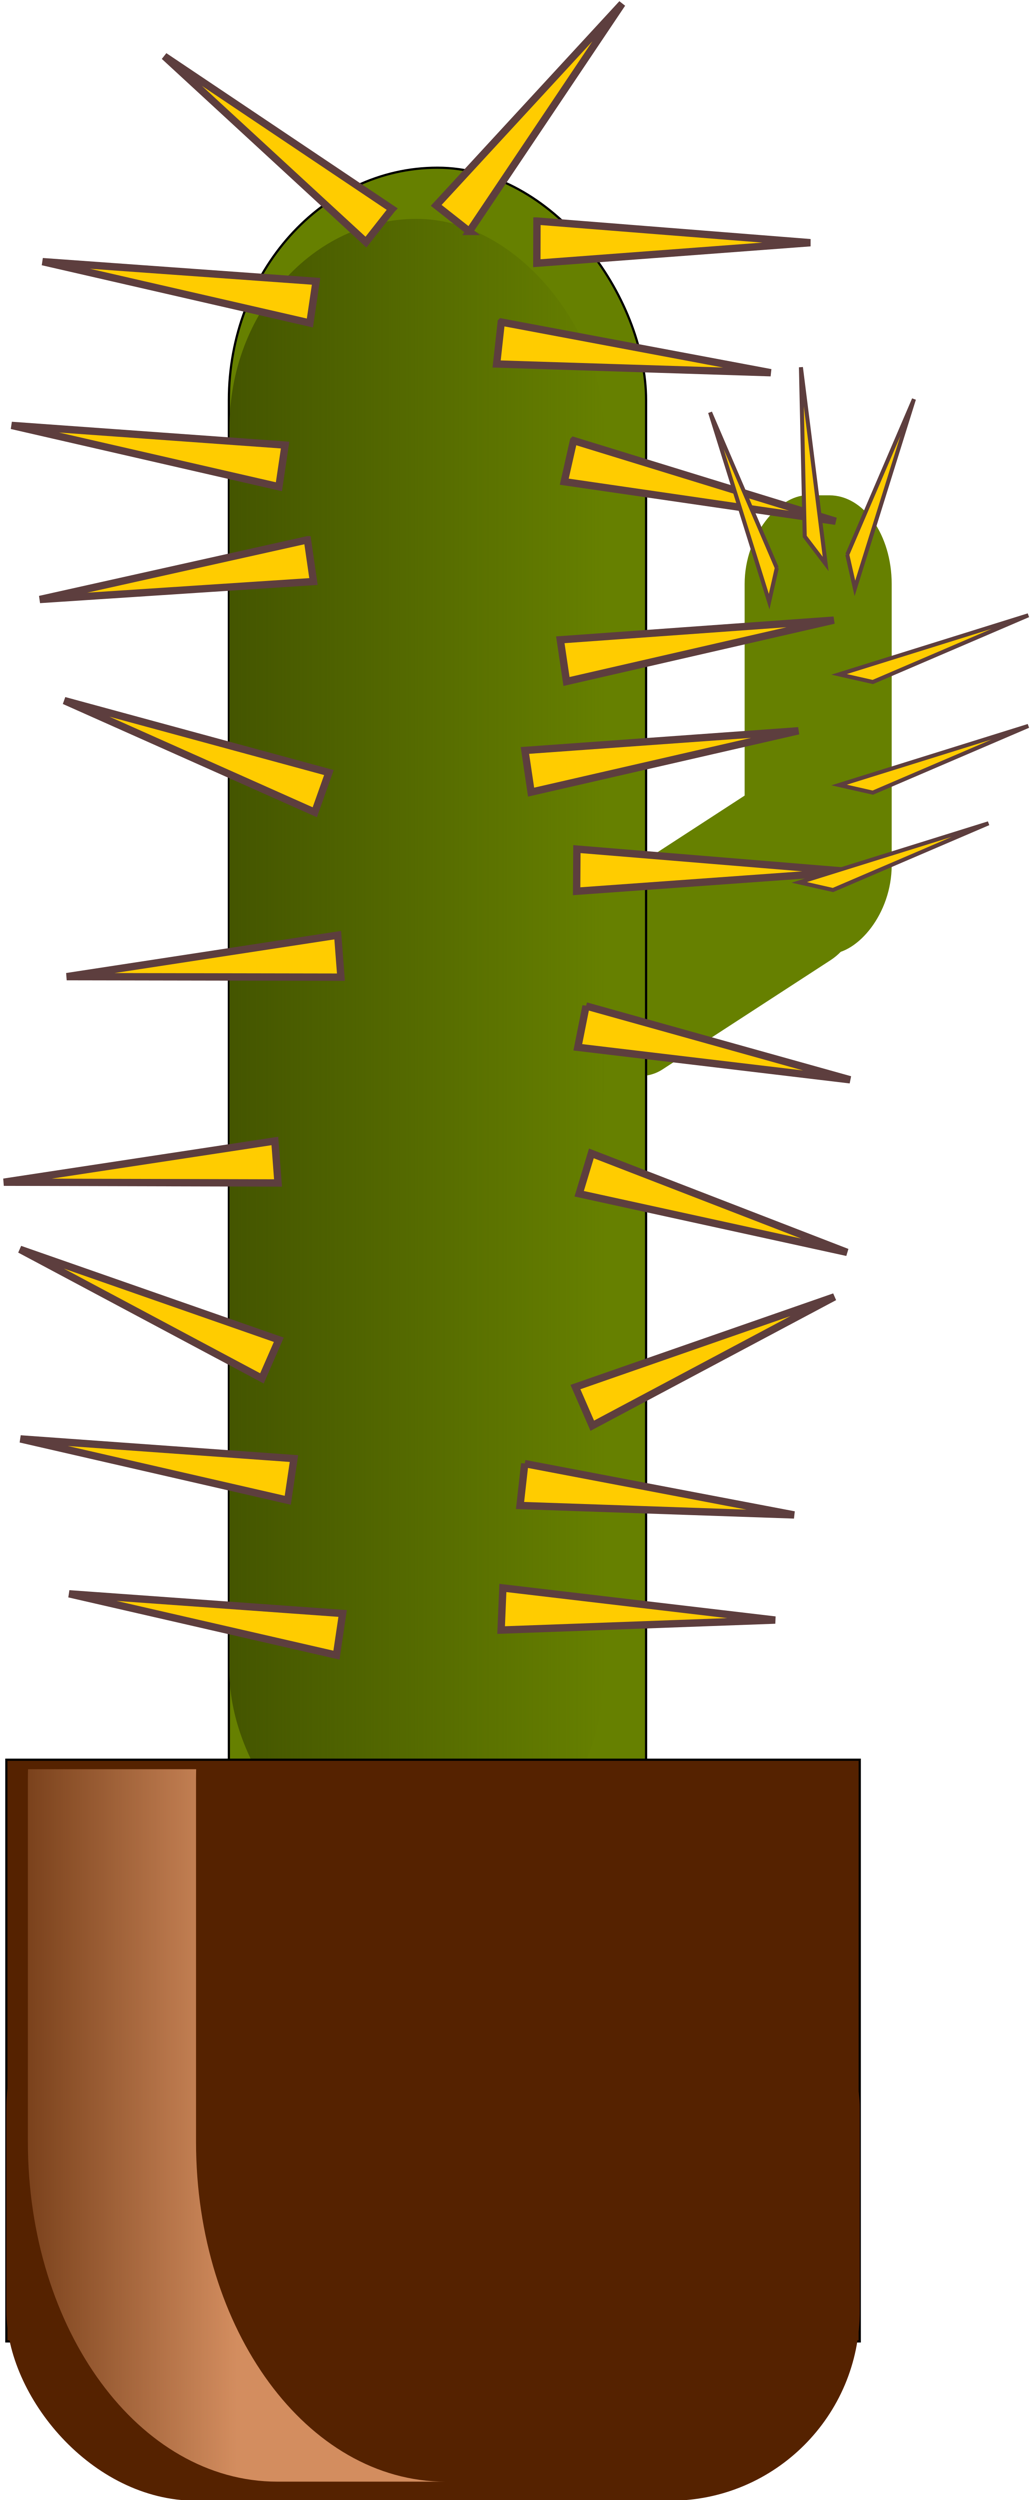
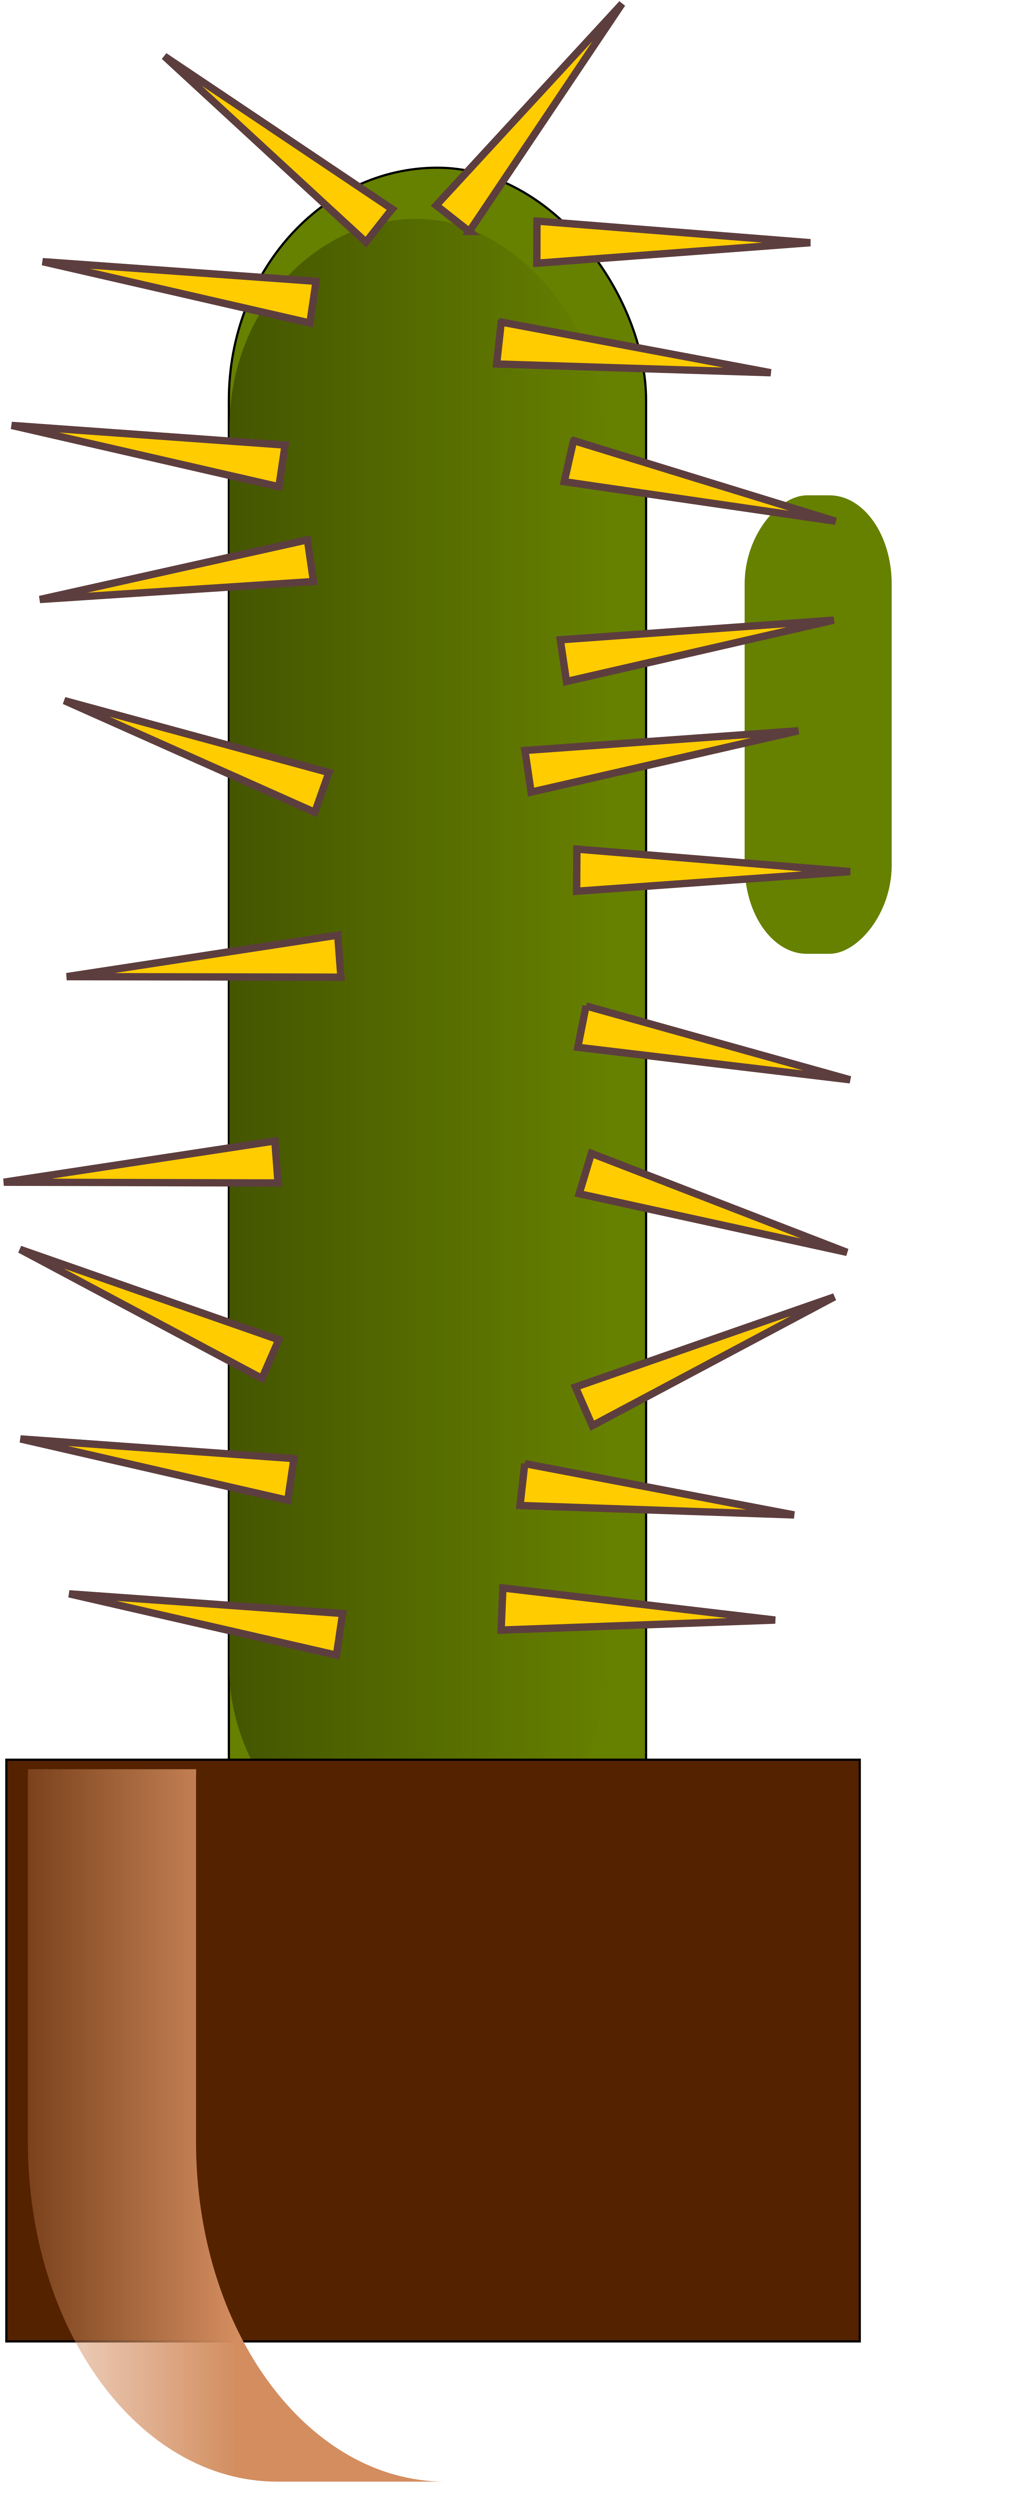
<svg xmlns="http://www.w3.org/2000/svg" viewBox="0 0 814.21 1976" version="1.0">
  <defs>
    <linearGradient id="c" y2="927.65" gradientUnits="userSpaceOnUse" x2="155.02" y1="927.65" x1="289.23">
      <stop offset="0" stop-color="#d38d5f" />
      <stop offset="1" stop-color="#d38d5f" stop-opacity="0" />
    </linearGradient>
    <linearGradient id="b" y2="455.52" gradientUnits="userSpaceOnUse" x2="453.6" gradientTransform="translate(2 -14)" y1="455.52" x1="283.55">
      <stop offset="0" stop-color="#450" />
      <stop offset="1" stop-color="#450" stop-opacity="0" />
    </linearGradient>
    <radialGradient id="a" gradientUnits="userSpaceOnUse" cy="455.52" cx="368.57" gradientTransform="matrix(1 0 0 4.421 2 -1572.5)" r="85.024">
      <stop offset="0" />
      <stop offset="1" stop-opacity="0" />
    </radialGradient>
  </defs>
  <g transform="translate(-318.79 57.46) scale(1.749)">
    <g transform="matrix(.727 0 0 1.036 -348.977 51.879)" fill-rule="evenodd" fill="#668000">
-       <rect transform="matrix(.91 -.415 .402 .916 0 0)" ry="37.023" height="87.466" width="188.94" y="736.46" x="854.64" />
      <rect transform="rotate(90)" ry="38.7" height="91.429" width="200" y="-1285.1" x="134.27" />
    </g>
    <rect ry="105.1" height="837.14" width="188.57" y="42.934" x="285.71" fill-rule="evenodd" stroke="#000" fill="#668000" />
    <rect ry="94.276" height="750.92" width="169.15" y="66.061" x="286" fill-rule="evenodd" stroke="url(#a)" stroke-width=".897" fill="url(#b)" />
    <path fill-rule="evenodd" stroke="#000" fill="#520" d="M185.14 762.36h385.71v262.86H185.14z" />
-     <rect ry="85.714" height="262.86" width="385.71" y="834.36" x="185.14" fill-rule="evenodd" fill="#520" />
    <path d="M194.93 766.65c-.03 1.51-.06 3-.06 4.52v163.87c0 85.06 50.27 153.56 112.72 153.56h76c-62.45 0-112.72-68.5-112.72-153.56V771.17c0-1.52.03-3.01.06-4.52h-76z" fill="url(#c)" />
    <path d="M308.28 572.59l-117-40.87 109.38 58.32 7.62-17.45zM306.5 482.74l-122.52 18.64 123.95.35-1.43-18.99zM334.91 389.74l-122.5 18.75 123.95.24-1.45-18.99zM330.93 316.26l-119.59-32.51 113.21 50.46 6.38-17.95zM321.22 211.09l-120.96 26.96 123.69-8.11-2.73-18.85zM311.13 168.27l-123.62-8.88 120.82 27.72 2.8-18.84zM325.13 94.268l-123.62-8.881 120.82 27.723 2.8-18.842zM359.45 61.591L256.53-7.453l91.14 84.011 11.78-14.967zM424.96 67.046l123.55 9.777-123.61 9.269.06-19.046zM408.82 112.69l121.8 22.89-123.89-3.95 2.09-18.94zM441.5 166.24l118.46 36.45-122.66-17.87 4.2-18.58zM435.51 256.27l123.62-8.88-120.82 27.72-2.8-18.84zM419.51 306.27l123.62-8.88-120.82 27.72-2.8-18.84zM443.01 350.86l123.51 10.16-123.63 8.88.12-19.04zM447.14 421.74L566.5 455.1l-123.08-14.68 3.72-18.68zM449.55 488.36l115.58 44.73-121.09-26.49 5.51-18.24zM442.35 593.96l117.04-40.76-109.43 58.22-7.61-17.46zM419.44 628.55l121.74 23.19-123.87-4.26 2.13-18.93zM409.55 684.74l123.08 14.51-123.87 4.52.79-19.03zM337.13 696.27l-123.62-8.88 120.82 27.72 2.8-18.84zM315.13 626.27l-123.62-8.88 120.82 27.72 2.8-18.84zM394.38 71.727l69.05-102.92-84.01 91.139 14.96 11.781z" stroke="#5d3e3e" stroke-width="3.326" fill="#fc0" />
-     <path d="M576.75 275.34l70.29-30.15-85.52 26.7 15.23 3.45zM576.75 325.34l70.29-30.15-85.52 26.7 15.23 3.45zM558.75 369.34l70.29-30.15-85.52 26.7 15.23 3.45zM533.35 223.79l-30.14-70.28 26.69 85.52 3.45-15.24zM565.21 217.79l30.14-70.28-26.69 85.52-3.45-15.24zM545.98 209.56l-1.72-76.45L555.44 222l-9.46-12.44z" stroke="#5d3e3e" stroke-width="1.816" fill="#fc0" />
  </g>
</svg>